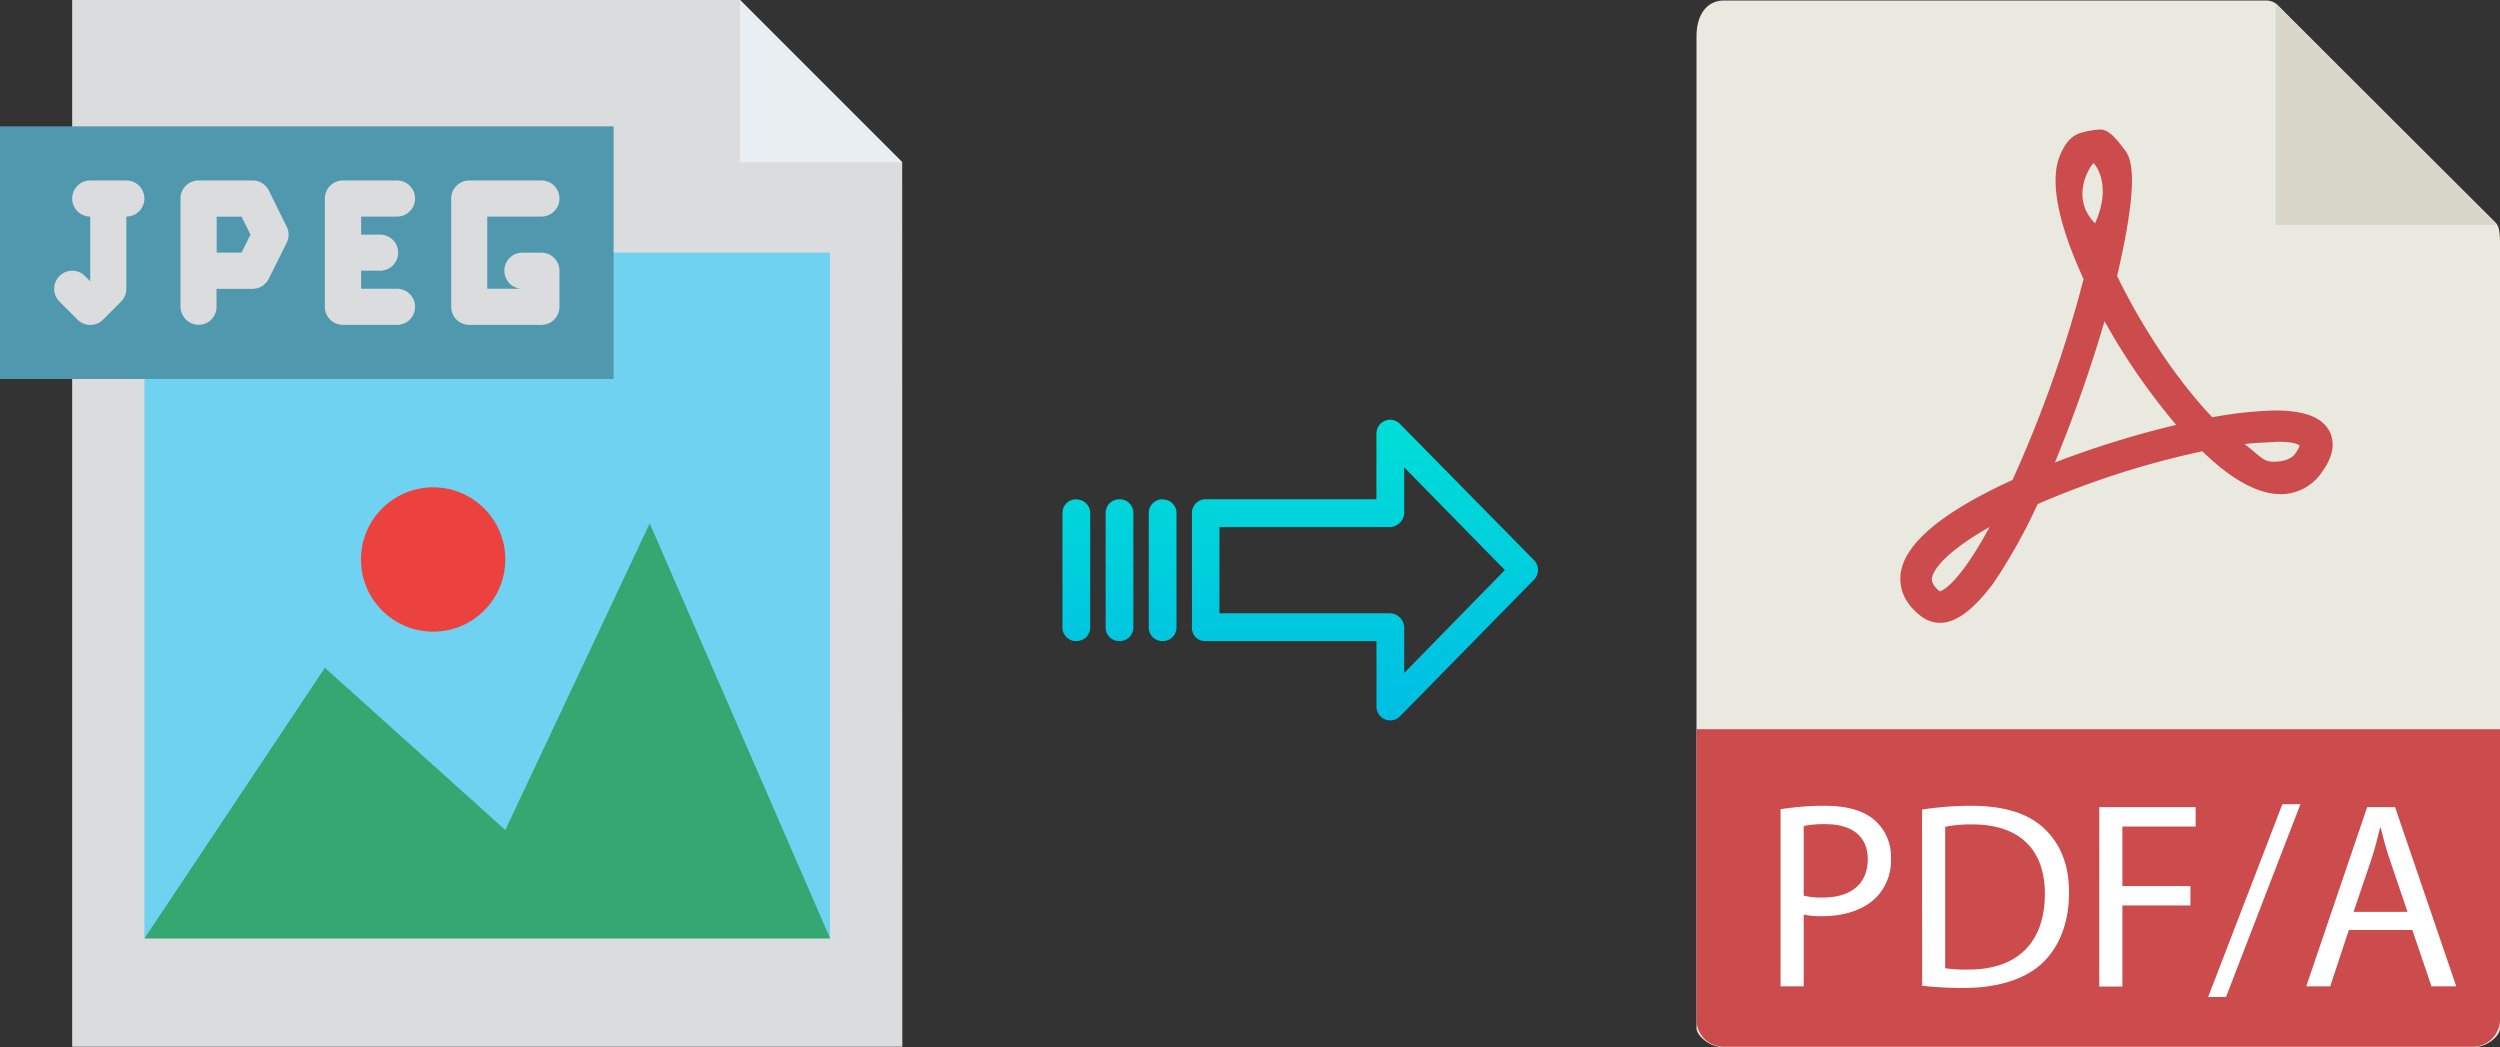
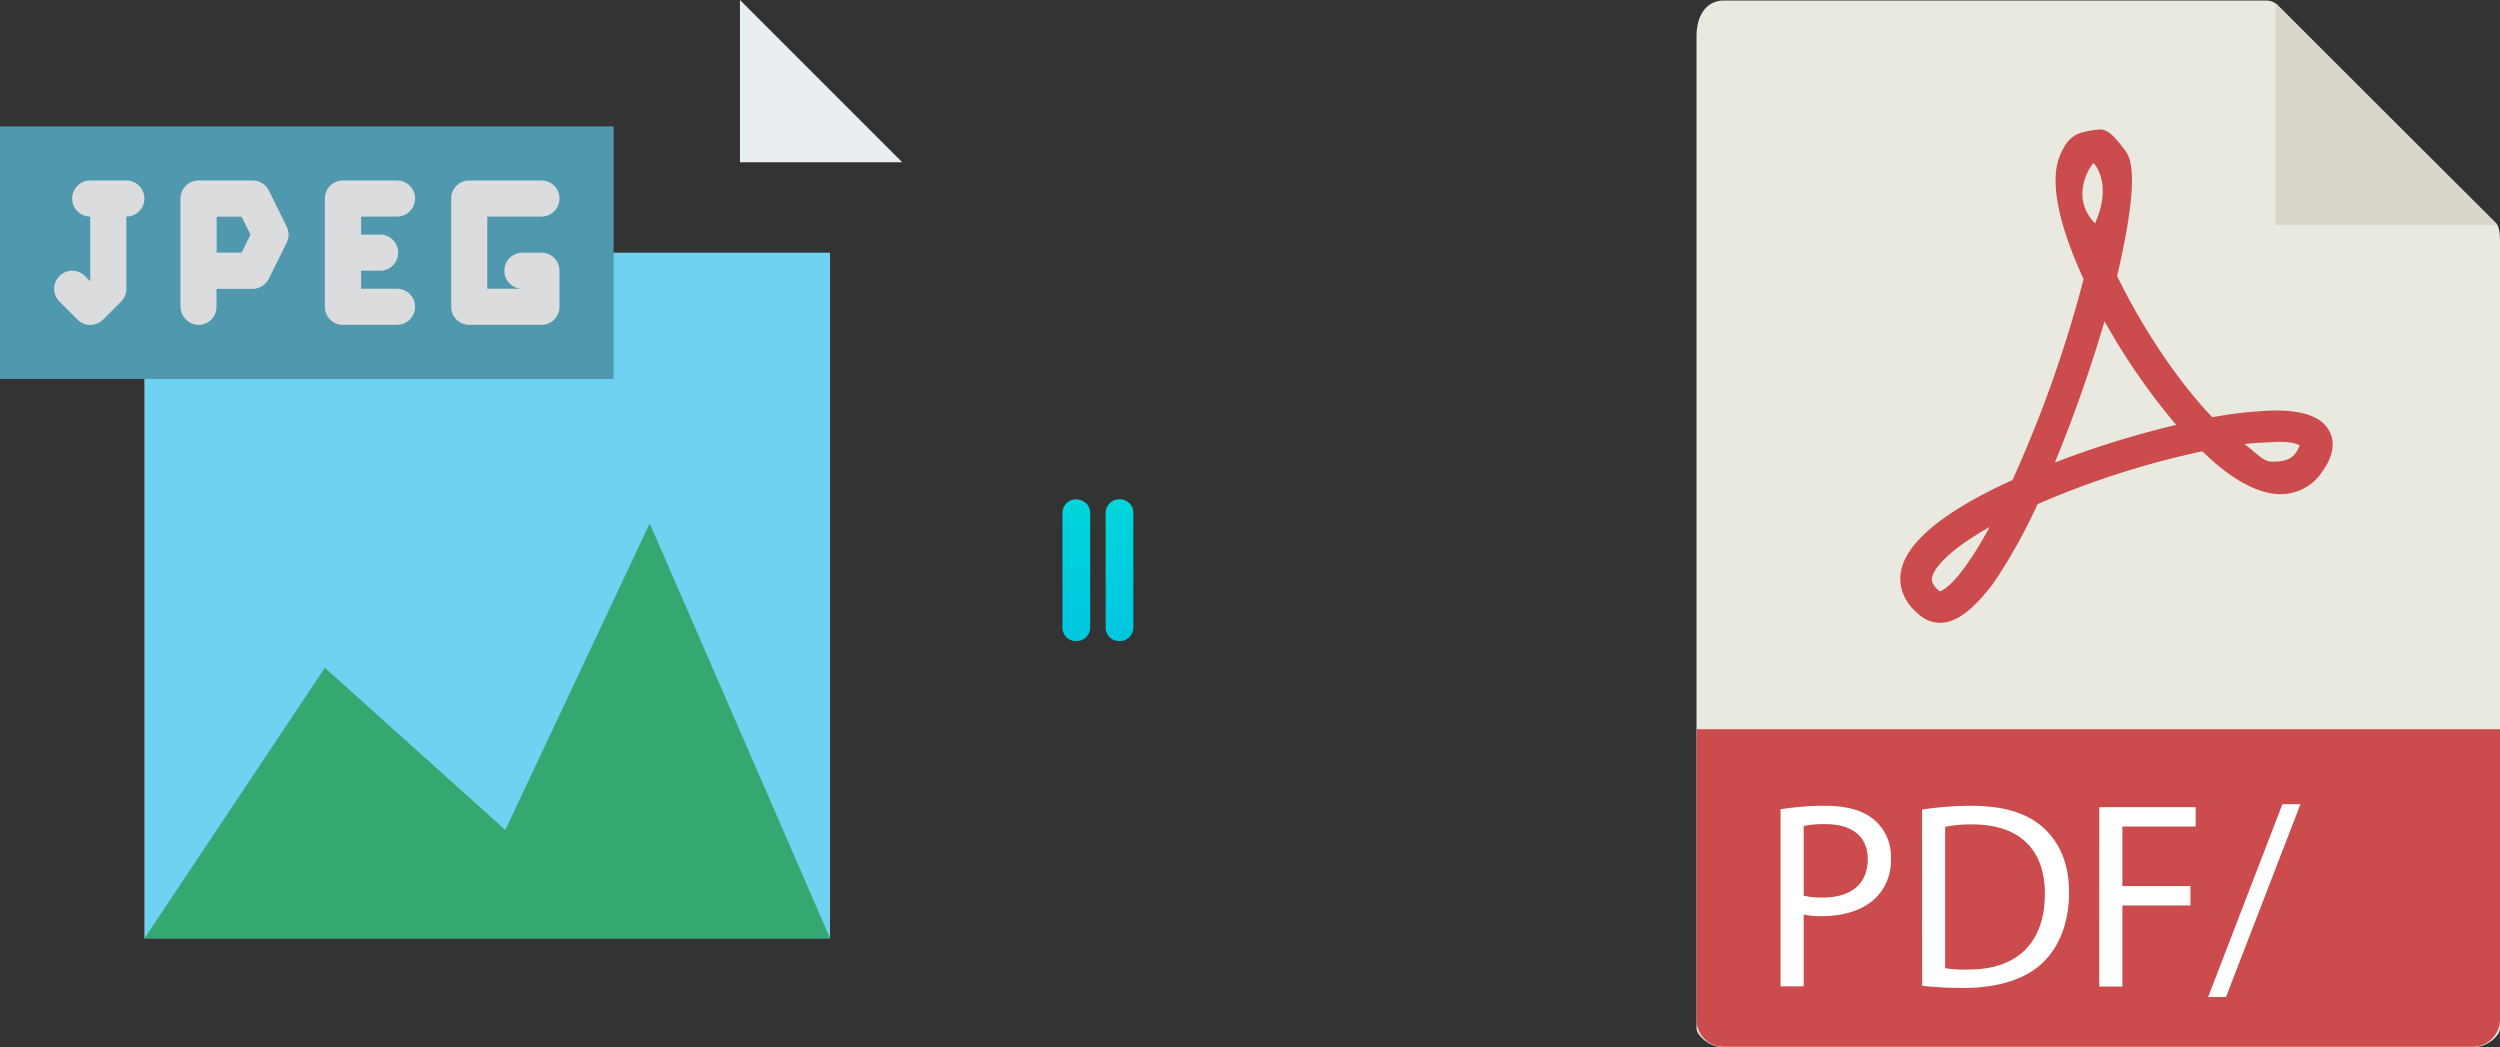
<svg xmlns="http://www.w3.org/2000/svg" xmlns:xlink="http://www.w3.org/1999/xlink" viewBox="0 0 477.67 200.1">
  <rect x="0" y="0" width="477.67" height="200.1" fill="#333333" stroke="none" />
  <defs>
    <style>.cls-1{fill:#e9e9e0;}.cls-2{fill:#d9d7ca;}.cls-3{fill:#cc4b4c;}.cls-4{fill:#fff;}.cls-5{fill:#dadcde;}.cls-6{fill:#e9eef2;}.cls-7{fill:#6ed2f0;}.cls-8{fill:#5098ad;}.cls-9{fill:#35a872;}.cls-10{fill:#eb423f;}.cls-11{fill:url(#linear-gradient);}.cls-12{fill:url(#linear-gradient-2);}.cls-13{fill:url(#linear-gradient-3);}.cls-14{fill:url(#linear-gradient-4);}</style>
    <linearGradient id="linear-gradient" x1="260.79" y1="136.51" x2="260.79" y2="17.31" gradientTransform="matrix(1, 0, 0, -1, 0, 186.59)" gradientUnits="userSpaceOnUse">
      <stop offset="0" stop-color="#00efd1" />
      <stop offset="1" stop-color="#00acea" />
    </linearGradient>
    <linearGradient id="linear-gradient-2" x1="222.14" y1="136.51" x2="222.14" y2="17.31" xlink:href="#linear-gradient" />
    <linearGradient id="linear-gradient-3" x1="213.89" y1="136.51" x2="213.89" y2="17.31" xlink:href="#linear-gradient" />
    <linearGradient id="linear-gradient-4" x1="205.65" y1="136.51" x2="205.65" y2="17.31" xlink:href="#linear-gradient" />
  </defs>
  <title>jpeg to pdfa</title>
  <g id="Layer_2" data-name="Layer 2">
    <g id="Layer_5_Image" data-name="Layer 5 Image">
      <g id="Layer_2-2" data-name="Layer 2">
        <g id="Capa_1" data-name="Capa 1">
          <path class="cls-1" d="M433,.1H329.35c-2.9,0-5.2,2.3-5.2,6.89V196.5c0,1.2,2.3,3.6,5.2,3.6H472.48c2.89,0,5.19-2.3,5.19-3.6V46.37c0-2.49-.3-3.29-.9-3.89L435.19,1A3.05,3.05,0,0,0,433,.1Z" />
          <polygon class="cls-2" points="434.8 0.6 434.8 42.98 477.07 42.98 434.8 0.6" />
          <path class="cls-3" d="M370.63,119h0a6,6,0,0,1-3.5-1.2c-3.7-2.8-4.2-5.9-4-8,.6-5.79,7.8-11.89,21.39-18.09a237.17,237.17,0,0,0,13.59-38.38c-3.6-7.8-7-17.79-4.49-23.69.89-2.1,2-3.7,4.09-4.3a16.93,16.93,0,0,1,3.6-.6c1.8,0,3.4,2.3,4.5,3.7s3.4,4.2-1.3,24.29c4.8,9.9,11.59,20.09,18.19,27a74.41,74.41,0,0,1,12-1.3c5.6,0,9,1.3,10.4,4,1.1,2.19.7,4.79-1.4,7.69a9.47,9.47,0,0,1-7.9,4.3c-4.29,0-9.39-2.7-15-8.2a167.13,167.13,0,0,0-31.48,10.1,105.11,105.11,0,0,1-8.5,15.19C376.92,116.64,373.73,119,370.63,119Zm9.49-18.29c-7.59,4.29-10.69,7.79-11,9.79,0,.3-.1,1.2,1.5,2.5C371.23,112.84,374.32,111.44,380.12,100.75Zm48.68-15.9c2.9,2.2,3.6,3.4,5.49,3.4.8,0,3.2,0,4.3-1.6a5.55,5.55,0,0,0,.8-1.5c-.4-.2-1-.7-4.2-.7C433.5,84.55,431.2,84.55,428.8,84.85ZM402.11,61.37a273.88,273.88,0,0,1-9.49,27,182.24,182.24,0,0,1,23.18-7.19A124.55,124.55,0,0,1,402.11,61.37ZM400,31.18c-.3.1-4.8,6.3.3,11.5C403.71,35.08,400.11,31.18,400,31.18Z" />
          <path class="cls-3" d="M472.48,200H329.35a5.16,5.16,0,0,1-5.2-5.12V139.33H477.67V194.8A5.23,5.23,0,0,1,472.48,200Z" />
          <path class="cls-4" d="M340.21,154.62a52.53,52.53,0,0,1,8.49-.66c4.37,0,7.56,1,9.59,2.85a9.19,9.19,0,0,1,3,7.17,10,10,0,0,1-2.64,7.31c-2.34,2.49-6.14,3.76-10.46,3.76a14.66,14.66,0,0,1-3.56-.31v13.72h-4.42Zm4.42,16.51a14.09,14.09,0,0,0,3.66.36c5.34,0,8.58-2.59,8.58-7.31,0-4.52-3.19-6.71-8.07-6.71a18.23,18.23,0,0,0-4.17.36Z" />
          <path class="cls-4" d="M367.24,154.68a62.87,62.87,0,0,1,9.39-.72c6.36,0,10.88,1.48,13.88,4.27s4.82,6.75,4.82,12.29-1.72,10.17-4.92,13.32-8.49,4.92-15.15,4.92a68.75,68.75,0,0,1-8-.41ZM371.66,185a26.75,26.75,0,0,0,4.47.25c9.45,0,14.58-5.27,14.58-14.52,0-8.08-4.52-13.21-13.87-13.21a24.3,24.3,0,0,0-5.18.46Z" />
          <path class="cls-4" d="M401.11,154.22h18.41v3.71h-14V169.3h13V173h-13v15.5h-4.42Z" />
          <path class="cls-4" d="M421.91,190.49l14.18-36.83h3.45l-14.22,36.83Z" />
-           <path class="cls-4" d="M448.79,177.69l-3.56,10.77h-4.58l11.64-34.24h5.33l11.69,34.24h-4.73l-3.66-10.77ZM460,174.23l-3.35-9.86c-.77-2.22-1.28-4.26-1.78-6.24h-.11c-.5,2-1,4.12-1.71,6.19l-3.36,9.91Z" />
        </g>
      </g>
    </g>
    <g id="Layer_2-3" data-name="Layer 2">
-       <path class="cls-5" d="M172.41,200H13.79V0H141.38l31,31Z" />
      <path class="cls-6" d="M141.38,0V31h31Z" />
      <path class="cls-7" d="M27.59,48.28h131v131h-131Z" />
      <path class="cls-8" d="M0,24.14H117.24V72.41H0Z" />
      <path class="cls-5" d="M24.14,34.48h-6.9a3.45,3.45,0,1,0,0,6.9V53.74l-1-1a3.45,3.45,0,0,0-4.88,4.88l3.45,3.45a3.45,3.45,0,0,0,4.88,0h0l3.45-3.45a3.48,3.48,0,0,0,1-2.44V41.38a3.45,3.45,0,0,0,0-6.9Z" />
      <path class="cls-5" d="M51.37,36.4a3.47,3.47,0,0,0-3.11-1.92H38A3.47,3.47,0,0,0,34.48,38V58.49a3.55,3.55,0,0,0,3.24,3.57,3.44,3.44,0,0,0,3.65-3.22,1.62,1.62,0,0,0,0-.22V55.19l0,0h6.86a3.48,3.48,0,0,0,3.11-1.91l3.43-6.88a3.45,3.45,0,0,0,0-3.1Zm-3.51,8.44-1.71,3.43H41.4a0,0,0,0,1,0,0V41.4l0,0h4.75l1.71,3.43s0,0,0,0Z" />
      <path class="cls-5" d="M75.86,41.38a3.45,3.45,0,1,0,0-6.9H65.52a3.45,3.45,0,0,0-3.45,3.45V58.62a3.44,3.44,0,0,0,3.45,3.45H75.86a3.45,3.45,0,1,0,0-6.9H69V51.72h3.44a3.45,3.45,0,1,0,0-6.89H69V41.38Z" />
      <path class="cls-5" d="M103.45,48.28H100a3.45,3.45,0,1,0,0,6.89H93.1V41.38h10.35a3.45,3.45,0,0,0,0-6.9H89.66a3.45,3.45,0,0,0-3.45,3.45V58.62a3.44,3.44,0,0,0,3.45,3.45h13.79a3.45,3.45,0,0,0,3.45-3.45v-6.9A3.45,3.45,0,0,0,103.45,48.28Z" />
      <path class="cls-9" d="M27.59,179.31l34.48-51.72,34.48,31L124.14,100l34.48,79.31Z" />
-       <circle class="cls-10" cx="82.76" cy="106.9" r="13.79" />
    </g>
    <g id="Layer_3" data-name="Layer 3">
-       <path class="cls-11" d="M267.49,81a2.61,2.61,0,0,0-3.7-.06,2.64,2.64,0,0,0-.8,1.91V95.4h-32.6A2.6,2.6,0,0,0,227.74,98v22a2.5,2.5,0,0,0,.77,1.8,2.61,2.61,0,0,0,1.88.7H263V135a2.63,2.63,0,0,0,1.63,2.45,2.57,2.57,0,0,0,1,.2,2.61,2.61,0,0,0,1.88-.8l25.6-26.1a2.65,2.65,0,0,0,0-3.71Zm.81,47.58v-8.63a2.8,2.8,0,0,0-2.7-2.77H233V100.7H265.6a2.8,2.8,0,0,0,2.7-2.77V89.3l19.23,19.62Z" />
-       <path class="cls-12" d="M222.15,95.4h0A2.6,2.6,0,0,0,219.49,98v21.93a2.58,2.58,0,0,0,2.58,2.56h.07a2.6,2.6,0,0,0,2.65-2.55V98a2.57,2.57,0,0,0-2.58-2.56Z" />
      <path class="cls-13" d="M213.9,95.4h0A2.6,2.6,0,0,0,211.25,98v21.93a2.57,2.57,0,0,0,2.58,2.56h.07a2.6,2.6,0,0,0,2.65-2.55V98A2.58,2.58,0,0,0,214,95.4Z" />
      <path class="cls-14" d="M205.66,95.4h0A2.6,2.6,0,0,0,203,98v21.93a2.58,2.58,0,0,0,2.58,2.56h.07a2.6,2.6,0,0,0,2.65-2.55V98a2.57,2.57,0,0,0-2.58-2.56Z" />
    </g>
  </g>
</svg>